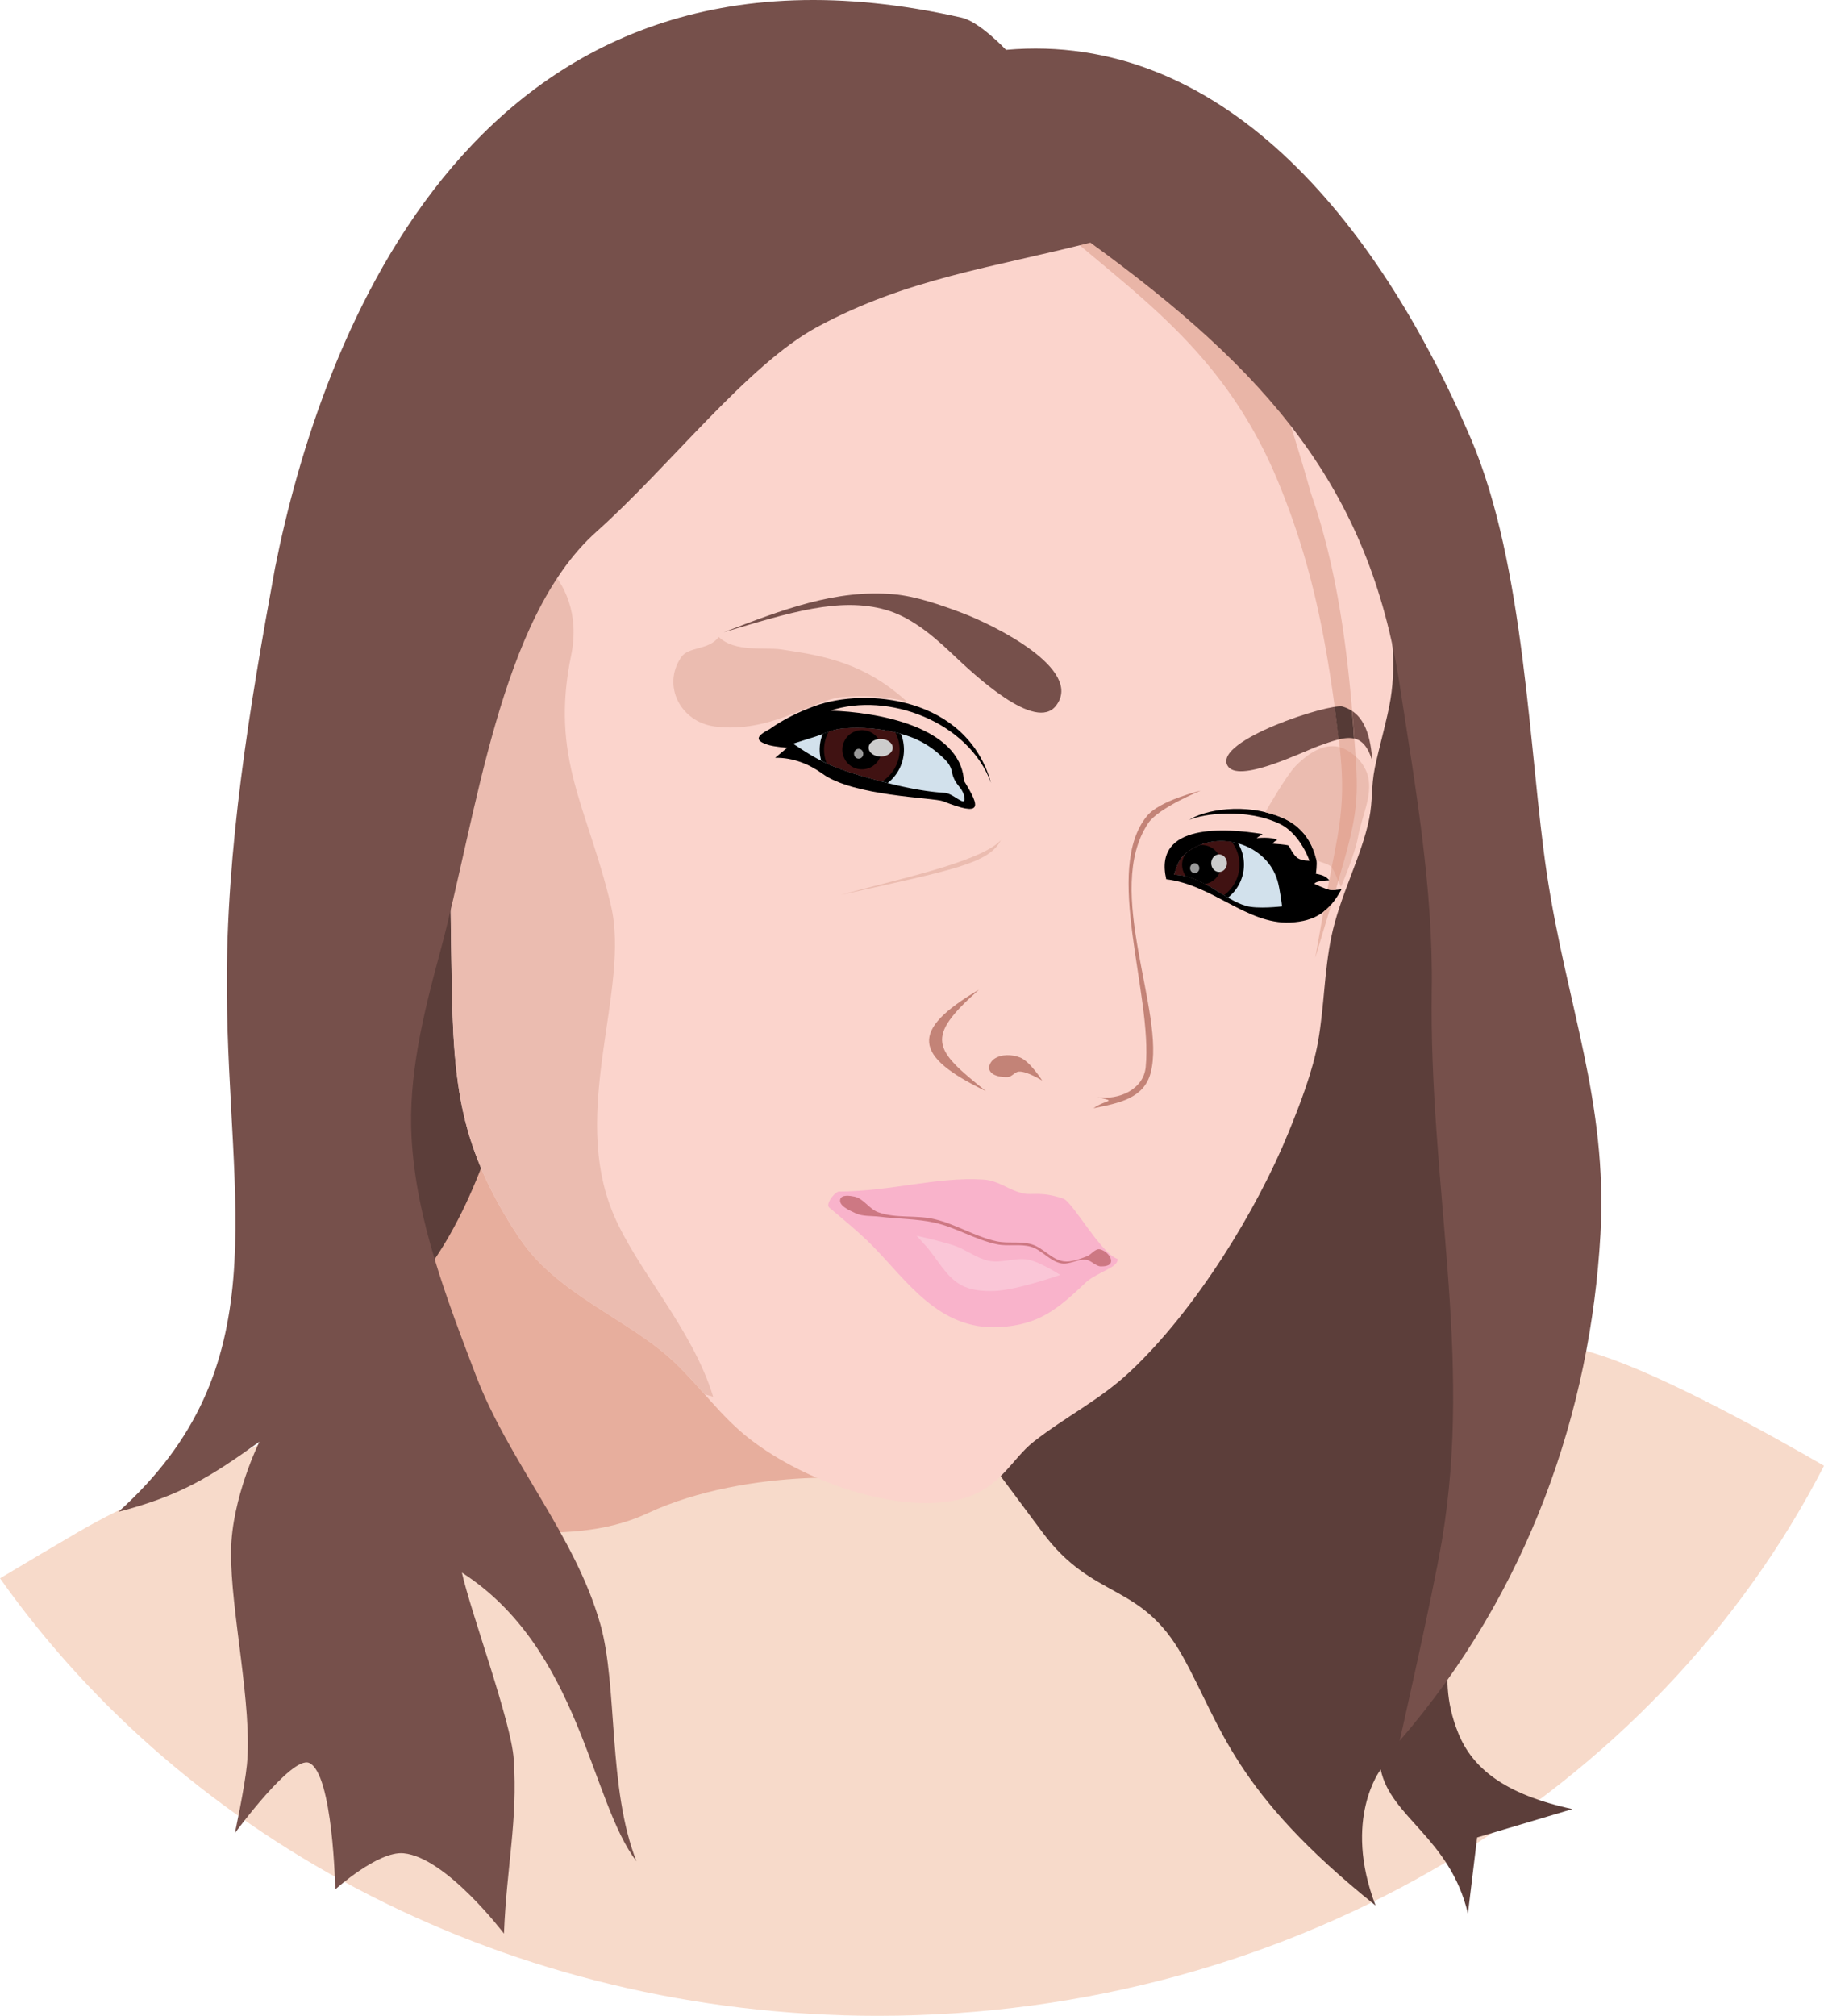
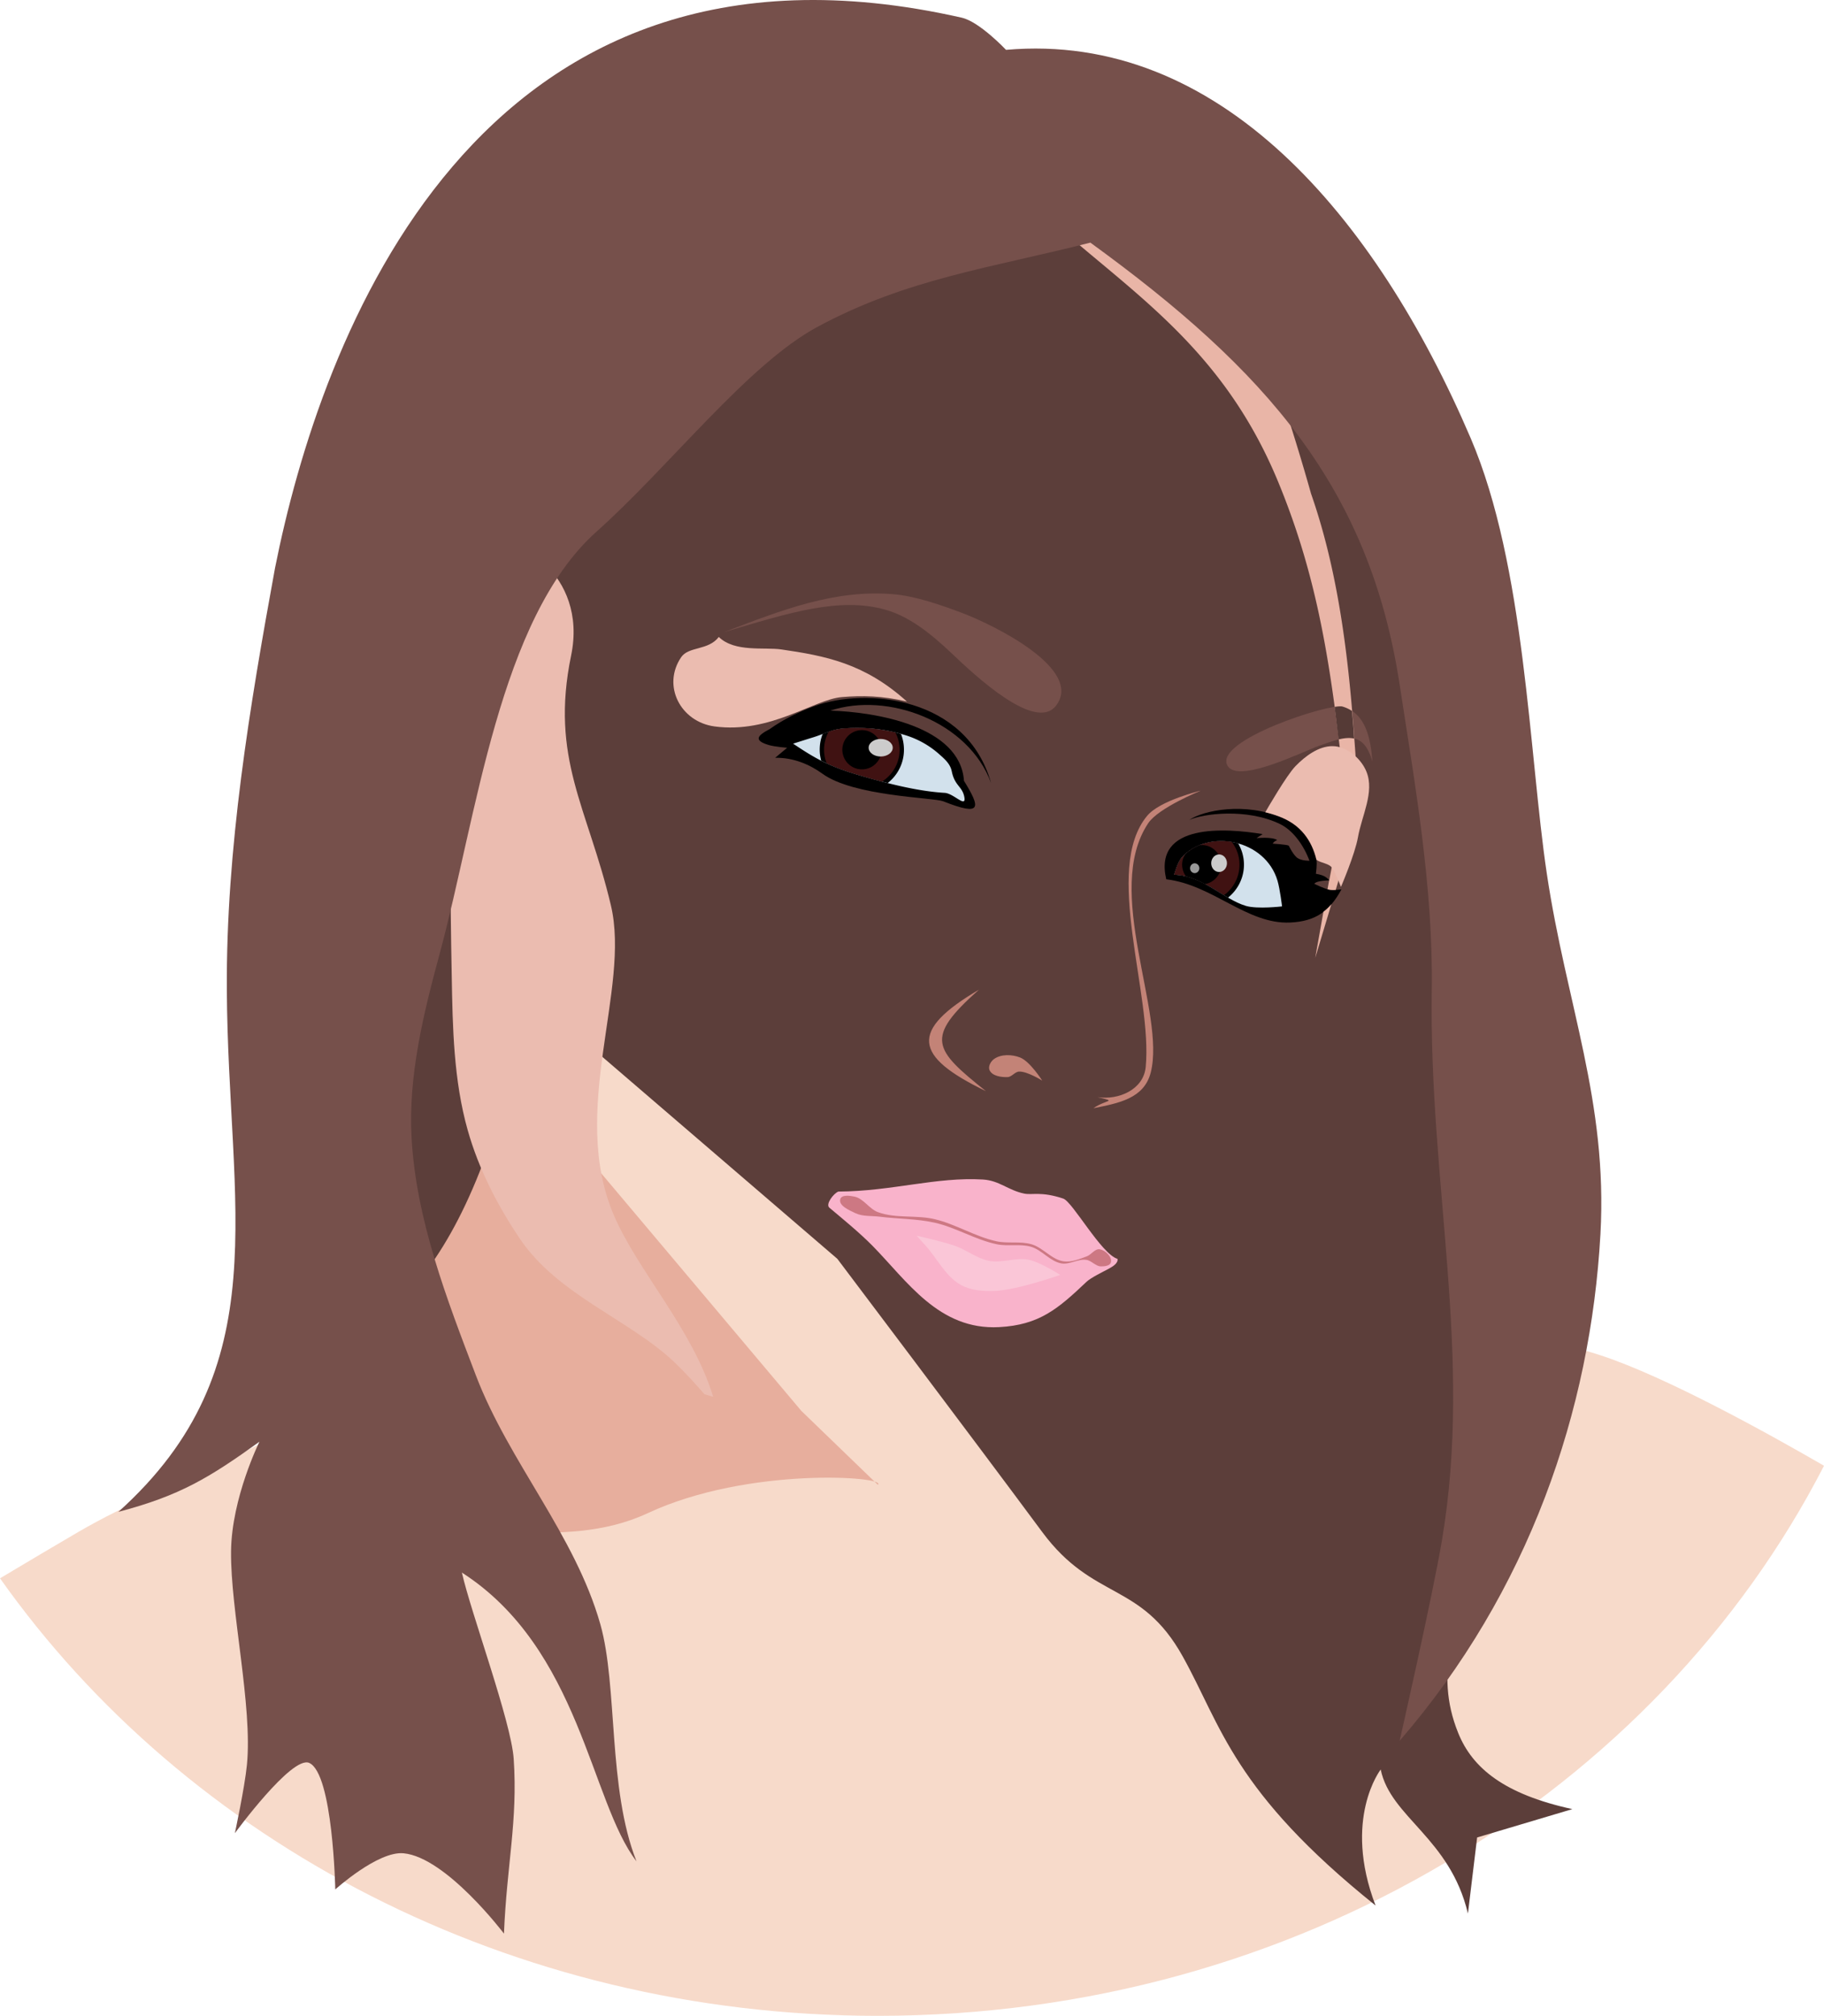
<svg xmlns="http://www.w3.org/2000/svg" viewBox="0 0 633.43 700">
  <path d="M173.64 333.928s-1.58 46.424-8.37 68.348c-8.061 26.021-18.785 52.902-37.67 72.534-26.706 27.761-67.122 37.783-100.41 57.173-7.457 4.344-17.335 10.218-27.184 16.095 64.652 91.434 177.03 151.93 304.85 151.93 145.27 0 270.58-78.132 328.58-191.02-19.012-11.005-54.76-30.877-77.625-38.36-30.002-9.818-62.515-9.13-93.46-15.361-21.558-4.341-47.39-1.099-64.164-15.318-24.635-20.883-37.669-89.275-37.669-89.275l-186.88-16.742z" fill="#f7daca" />
  <path d="M304.84 515.588c3.633-2.825-44.821-6.483-79.888 9.863-30.47 14.204-63.335-.314-94.681 11.835-15.049 5.832-40.437 26.629-40.437 26.629s19.81-50.634 33.533-73.97c11.199-19.044 24.169-60.864 33.533-80.874 9.463-20.222 21.698-37.478 21.698-37.478l99.7 118.36z" fill="#e7ae9d" />
  <path d="M465.14 141.448c36.611 59.898 45.25 131.15 54.397 199.45 7.714 57.602 4.667 116.42 0 174.35-1.4 17.371-11.154 4.946-12.553 22.317.314 27.061-9.55 42.157-.55 64.311 4.908 12.084 15.895 21.176 39.604 26.35l-33.066 9.848-3.198 26.416c-6.227-26.275-26.865-33.39-30.291-50.017 0 0-13.3 17.131-1.79 47.227-49.44-39.635-53.478-62.258-66.95-86.477-14.554-26.168-31-19.172-48.817-43.238-23.515-31.762-71.134-94.846-71.134-94.846l-89.266-76.713-22.387 5.562c-22.435 93.947-57.5 96.172-77.448 113.04 0 0 20.332-64.2 20.332-72.57 0-8.368 18.132-207.82 18.132-207.82l131.11-128.32 104.61-13.948s86.699 38.075 93.45 78.108c.452 2.674-5.597 4.661-4.184 6.974z" fill="#5c3e3a" />
-   <path d="M156.84 338.808c.307 17.994.673 36.385 5.58 53.699 3.798 13.405 10.211 25.884 18.131 37.659 13.09 19.46 38.174 28.173 53.506 42.732 9.639 9.152 16.12 18.937 26.532 26.966 19.106 14.732 50.657 25.713 71.994 20.964 14.578-3.244 18.514-14.049 26.424-20.224 11.485-8.968 22.937-14.427 33.552-24.409 22.82-21.457 44.006-56.141 54.925-82.99 4.003-9.842 8.428-21.164 10.264-31.629 2.12-12.083 2.105-23.996 4.55-36.018 2.95-14.493 10.526-28.051 13.167-41.146 1.333-6.608.632-11.152 1.972-17.759 1.305-6.432 4.412-17.324 5.453-23.803 2.256-14.048-.023-25.214-1.761-39.336-2.273-18.472-.567-38.536-9.066-55.094-14.112-27.492-38.228-51.126-65.555-65.555-14.434-7.621-31.812-9.747-48.12-9.066-29.64 1.238-59.62 9.723-85.78 23.71-23.836 12.746-44.852 31.608-61.371 53.003-22.237 28.802-38.662 62.847-48.12 97.984-7.844 29.14-6.792 60.14-6.277 90.313z" fill="#fbd4cc" />
  <path d="M282.94 245.168c-5.51 2.014-10.886 4.62-15.663 8.026-4.259 2.229-5.723 3.903-.271 5.535 2.141.613 6.355.937 6.355.937l-4.185 3.495c6.33-.161 12.09 2.36 16.44 5.523 10.802 7.858 38.444 8.254 41.885 9.549 13.64 5.42 13.039 2.296 7.26-7.09-1.293-19.038-30.727-23.898-46.384-24.378 19.982-6.597 47.952 3.81 55.792 25.113-8.554-30.185-43.703-33.116-61.23-26.71z" />
  <path d="M292.34 253.018c7.562-.709 15.432.106 22.653 2.46a31.596 31.596 0 0111.176 6.429c1.832 1.64 3.818 3.27 4.358 5.954 1.02 5.067 3.662 5.188 4.358 8.889.76 4.046-3.663-1.24-6.817-1.424-10.18-.593-21.614-3.796-28.35-5.726-11.482-3.291-16.186-5.923-24.292-11.361 0 0 4.742-1.508 7.12-2.244 3.259-1.01 6.397-2.659 9.794-2.977z" fill="#d2e1ec" />
  <path d="M298.04 252.758a56.486 56.486 0 00-5.696.259c-.529.05-1.034.155-1.553.259-.325.066-.628.131-.95.216-.822.215-1.65.444-2.459.733-.559.196-1.128.394-1.683.604v.043c-.684 1.694-1.035 3.54-1.035 5.48 0 1.32.19 2.583.518 3.797 3.922 2 8.198 3.62 14.54 5.437 2.356.675 5.294 1.51 8.544 2.33a14.62 14.62 0 005.653-11.564c0-1.94-.352-3.786-1.036-5.48-.143-.04-.287-.09-.431-.13-.075-.02-.142-.066-.216-.086-.231-.061-.459-.113-.69-.172-1.562-.395-3.15-.69-4.747-.95-.058-.01-.115-.033-.173-.042-.04-.007-.087.007-.13 0a56.764 56.764 0 00-2.157-.303c-.187-.022-.374-.066-.56-.086-.174-.018-.345-.026-.519-.043-.708-.07-1.404-.13-2.114-.173-.072-.004-.143-.038-.216-.043a58.5 58.5 0 00-2.89-.086z" />
  <path d="M298.04 252.758a56.486 56.486 0 00-5.696.259c-.56.052-1.135.143-1.682.259-.981.208-1.935.487-2.892.82a13.09 13.09 0 00-1.596 6.256c0 1.665.332 3.24.906 4.703 3.435 1.597 7.297 2.999 12.643 4.531 1.875.537 4.128 1.162 6.602 1.812 3.65-2.33 6.084-6.4 6.084-11.046 0-2.161-.54-4.2-1.467-5.997-.752-.182-1.527-.324-2.287-.475-.612-.12-1.239-.245-1.856-.345-.218-.036-.427-.096-.647-.13a56.998 56.998 0 00-2.028-.258c-.114-.014-.23-.031-.345-.044a56.807 56.807 0 00-2.503-.215 54.416 54.416 0 00-3.236-.13z" fill="#401212" />
  <path d="M306.142 260.354a6.81 6.81 0 11-13.62 0 6.81 6.81 0 0113.62 0z" />
  <path d="M310.025 259.655c0 1.685-1.873 3.05-4.184 3.05-2.31 0-4.184-1.365-4.184-3.05 0-1.685 1.874-3.05 4.184-3.05 2.311 0 4.184 1.365 4.184 3.05z" fill="#ccc" />
-   <path d="M299.8 261.742c0 .943-.72 1.708-1.608 1.708-.888 0-1.607-.765-1.607-1.708 0-.942.72-1.707 1.607-1.707.888 0 1.607.765 1.607 1.707z" fill="#999" />
  <path d="M454.74 298.888s-2.496.087-4.049-.872c-1.523-.94-3.138-4.358-3.138-4.358-.627-.387-5.58-.698-5.58-.698s.395-.813 1.57-1.22c-1.71-1.24-7.148-.698-7.148-.698s.906-.685 2.092-1.394c-12.726-2.092-38.088-3.963-33.475 15.69 16.174 1.908 28.044 15.703 43.022 15.016 8.73-.4 13.679-3.84 17.826-11.528 0 0-2.69.39-4.01.174-1.906-.314-5.405-2.092-5.405-2.092.463-.834 2.701-1.076 5.23-1.22-.943-.813-1.333-1.676-4.707-2.267 0 0 .51-3.288.175-4.882-1.656-6.913-5.557-11.8-11.682-14.471-13.033-5.683-27.662-2.655-32.46.67 4.696-2.18 19.924-4.199 31.527 1.418 4.546 2.2 8.239 7.421 10.212 12.732z" />
  <path d="M407.74 303.768c9.853.146 17.064 8.48 24.932 10.81 4.013 1.188 12.553.174 12.553.174s-.721-6.004-1.57-8.891c-4.227-14.404-24.127-18.3-33.3-8.02-1.438 1.61-2.615 5.927-2.615 5.927z" fill="#d2e1ec" />
  <path d="M423.84 292.068c-5.064.061-10.023 1.927-13.462 5.782-1.438 1.611-2.632 5.911-2.632 5.911 7.23.107 13.038 4.622 18.727 7.94 3.35-2.684 5.523-6.808 5.523-11.435 0-2.708-.747-5.246-2.028-7.422a21.764 21.764 0 00-6.127-.776z" />
  <path d="M423.84 292.068c-5.064.061-10.023 1.927-13.462 5.782-1.438 1.611-2.632 5.911-2.632 5.911 6.645.099 12.092 3.883 17.346 7.077a13.092 13.092 0 005.35-10.572c0-2.975-1.005-5.696-2.675-7.897a21.785 21.785 0 00-3.926-.302z" fill="#401212" />
  <path d="M417.34 293.448c-.235 0-.505.02-.734.043-.043.017-.087.026-.13.043a16.85 16.85 0 00-4.832 3.064c-.69 1.065-1.122 2.304-1.122 3.667 0 1.512.505 2.927 1.338 4.056 2.331.567 4.496 1.549 6.601 2.676 3.215-.546 5.653-3.362 5.653-6.732 0-3.76-3.013-6.817-6.774-6.817z" />
  <path d="M426.094 299.755c0 1.685-1.225 3.05-2.735 3.05-1.51 0-2.735-1.365-2.735-3.05 0-1.685 1.224-3.05 2.735-3.05 1.51 0 2.735 1.365 2.735 3.05z" fill="#ccc" />
  <path d="M416.5 301.492c0 .943-.72 1.708-1.608 1.708-.888 0-1.607-.765-1.607-1.708 0-.942.72-1.707 1.607-1.707.888 0 1.607.765 1.607 1.707z" fill="#999" />
  <path d="M458.14 258.958c-5.875 2.094-28.418 13.422-31.911 6.83-4.638-8.756 35.593-21.635 39.931-20.43 8.347 2.32 9.85 11.467 10.461 19.178-3.156-11.12-9.241-8.872-18.481-5.579zM251.34 219.558c22.811-6.813 40.283-12.381 56.316-7.779 7.818 2.244 15.043 7.69 22.838 15.102 8.118 7.718 29.158 27.471 36.265 18.132 9.636-12.662-21.725-28.018-32.429-32.08-7.71-2.926-16.44-5.915-23.873-6.569-20.36-1.79-38.793 5.384-59.117 13.194z" fill="#76504b" />
-   <path d="M292.14 310.738c38.848-8.682 51.233-10.829 55.443-19.004-6.998 7.77-38.129 14.1-55.443 19.004z" fill="#ebbcb0" />
  <path d="M398.74 285.868c-15.689 23.531 6.215 65.825.877 86.591-2.324 9.04-11.12 10.609-19.876 12.379 4.451-3.142 8.546-2.185 1.395-3.836 7.4 1.093 15.983-2.654 16.737-10.46 2.444-25.298-14.907-68.7.518-87.26 4.444-5.347 18.57-8.712 18.57-8.712s-14.656 5.951-18.221 11.298zM339.94 343.688c-18.927 16.825-15.763 20.656 2.44 35.218-25.223-12.215-26.52-21.017-2.44-35.218zM361.94 375.248s-4.229-6.665-7.671-8.02c-2.817-1.109-6.603-1.236-9.066.523-1.125.803-2.115 2.566-1.57 3.836.887 2.062 4.034 2.525 6.277 2.44 1.48-.055 2.53-1.863 4.01-1.917 2.869-.105 8.02 3.138 8.02 3.138z" fill="#c38377" />
  <path d="M291.14 413.778c18.666-.1 33.972-5.149 50.212-4.184 5.69.338 8.715 3.724 14.297 4.881 2.866.595 5.887-.834 13.599 1.744 3.218 1.075 13.251 19.298 18.83 20.922.324 1.53-1.764 2.74-3.138 3.487-1.965 1.067-6.05 2.995-7.672 4.533-9.811 9.304-16.319 14.96-30.337 15.691-20.914 1.09-31.933-16.05-43.936-28.244-4.656-4.73-10.878-9.77-14.994-13.25-1.377-1.165 1.455-4.931 3.139-5.58z" fill="#f9b3cb" />
  <path d="M346.04 431.038c-7.418-1.616-14.059-5.915-21.445-7.671-6.438-1.53-13.492-.152-19.701-2.441-3.07-1.132-4.99-4.745-8.194-5.405-1.62-.334-4.414-.714-4.882.872-.676 2.287 3.08 3.849 5.23 4.882 2.541 1.22 5.573.864 8.37 1.22 6.378.813 12.903.681 19.177 2.092 7.442 1.674 14.15 5.955 21.62 7.497 3.88.801 8.056-.254 11.855.872 3.816 1.13 6.547 5.034 10.461 5.753 2.886.531 5.812-1.633 8.717-1.22 1.83.26 3.21 2.229 5.056 2.266 1.252.026 3.185-.18 3.487-1.394.479-1.921-1.89-4.165-3.835-4.533-1.686-.32-2.924 1.846-4.533 2.44-2.566.949-5.31 2.118-8.02 1.744-4.172-.576-7.119-4.736-11.158-5.928-3.917-1.155-8.215-.177-12.204-1.046z" fill="#cd7883" />
  <path d="M318.34 429.118s8.94 1.98 13.251 3.487c4.077 1.426 7.618 4.392 11.856 5.23 4.562.903 9.402-1.33 13.948-.348 3.913.845 10.81 5.23 10.81 5.23s-15.124 5.35-23.014 5.58c-3.897.112-8.104-.19-11.507-2.093-5.317-2.971-8.133-9.069-12.204-13.599-1.045-1.163-3.138-3.487-3.138-3.487z" fill="#fac6d7" />
  <path d="M401.04 55.008l-46.86 11.348c31.029 31.194 68.153 48.682 89.75 101.1 11.995 29.111 17.131 56.234 21.229 91.217 2.397 20.461-.138 29.006-3.538 46.989.015.014.028.03.043.043h-.086c-.191 1.011-.365 2.031-.561 3.107.292.084.57.131.82.172.542.09 1.304.09 2.028.043l.302-1.035c8.235-27.451 7.745-30.263 5.911-54.756-2.065-27.582-5.744-55.978-14.8-81.854 0 0-10.892-39.265-19.719-58.208-9.525-20.442-34.519-58.165-34.519-58.165zm61.315 258.98a18.375 18.375 0 01-2.762 2.632l-2.847 16.008 5.609-18.64z" fill="#e9b5a7" />
  <path d="M198.34 227.608c5.928-28.682-20.68-42.541-24.644-36.51-4.052 6.164-6.252 58.366-12.162 64.039-6.055 27.18-5.136 55.777-4.66 83.666.307 17.994.66 36.406 5.566 53.721 3.799 13.405 10.203 25.894 18.123 37.669 13.09 19.46 38.172 28.159 53.505 42.718 3.903 3.706 7.277 7.507 10.614 11.262l2.978.863c-7.101-23.444-26.255-43.755-34.52-63.127-15.542-36.435 5.92-78.355-.992-107.53-8.082-34.115-21.207-50.974-13.808-86.773z" fill="#ebbcb0" />
  <path d="M334.04 6.153c-169.3-38.419-222.9 112.54-238.53 191.08-8.842 48.333-17.009 97.318-16.737 146.45.417 75.593 18.143 131.13-37.659 181.32 21.497-5.647 31.685-11.939 48.987-24.359 0 0-9.651 19.443-9.863 38.039-.232 20.461 7.526 53.83 5.51 74.192-.791 7.987-4.185 23.711-4.185 23.711s19.782-27.05 25.804-24.409c8.267 3.626 9.066 43.936 9.066 43.936s14.808-13.392 23.711-12.553c14.82 1.396 34.87 27.896 34.87 27.896.972-23.893 4.835-39.131 3.382-60.664-.878-13.029-14.835-50.626-17.992-64.711 41.042 26.397 44.648 79.604 60.639 100.27-10.034-25.28-6.453-60.717-12.553-82.293-8.769-31.012-31.758-56.363-43.238-86.477-10.125-26.557-20.7-53.917-22.317-82.293-1.23-21.598 4.106-43.28 9.763-64.16 12.871-47.502 20.596-116.23 54.397-146.45 25.62-22.905 52.546-58.074 76.713-71.134 31.14-16.828 60.78-20.594 94.846-29.291 61.124 44.379 96.896 85.002 107.4 153.43 5.39 35.119 11.685 70.478 11.158 106-1.005 67.782 14.395 126.83 3.536 191.23-3.275 19.429-14.695 69.599-14.695 69.599 44.91-51.919 66.336-114.73 69.74-175.98 2.56-46.072-11.816-79.627-18.64-125.26-6.179-41.324-7.441-106.79-26.41-151.08-32.973-77.002-87.372-141.39-161.38-134.88 0 0-9.176-9.759-15.343-11.158z" fill="#76504b" />
  <path d="M464.94 245.298c-.402.023-.936.094-1.467.173.494 3.668.923 7.462 1.38 11.305 2.018-.495 3.812-.657 5.394-.302-.082-1.098-.125-2.041-.215-3.237-.158-2.111-.34-4.223-.518-6.343a11.75 11.75 0 00-3.366-1.553c-.271-.075-.676-.073-1.208-.043z" fill="#553a36" />
  <path d="M248.14 252.258c19.338 2.614 34.514-9.387 44.212-10.19 7.21-.597 13.817-.492 22.607 1.56-14.772-13.37-28.503-15.897-43.627-18.105-5.925-.865-16.162 1.072-21.713-4.332-3.652 4.782-10.474 3.185-13.087 7.057-6.68 9.897-.196 22.415 11.608 24.01zM462.74 259.108c-4.789-.041-9.501 3.483-12.858 6.947-3.124 3.223-9.851 14.905-10.485 16.008 2.04.493 4.077 1.11 6.084 1.985 6.125 2.67 10.038 7.585 11.694 14.498 1.57 1.253 4.448 1.163 5.566 3.02 1.459 2.423 2.934 6.43 2.934 6.43s4.861-11.29 5.912-17.26c1.321-7.51 5.789-15.609 2.977-22.697-1.723-4.343-6.23-8.37-10.874-8.888-.32-.036-.63-.04-.95-.043z" fill="#ebbcb0" />
-   <path d="M465.24 259.448c2.027 18.011.102 27.059-2.761 41.725.073.128.139.262.215.388.74 1.23 1.468 2.966 2.028 4.402 6.408-21.572 7.096-27.506 6.041-43.28-1.604-1.487-3.528-2.677-5.523-3.236z" fill="#e4a897" />
</svg>